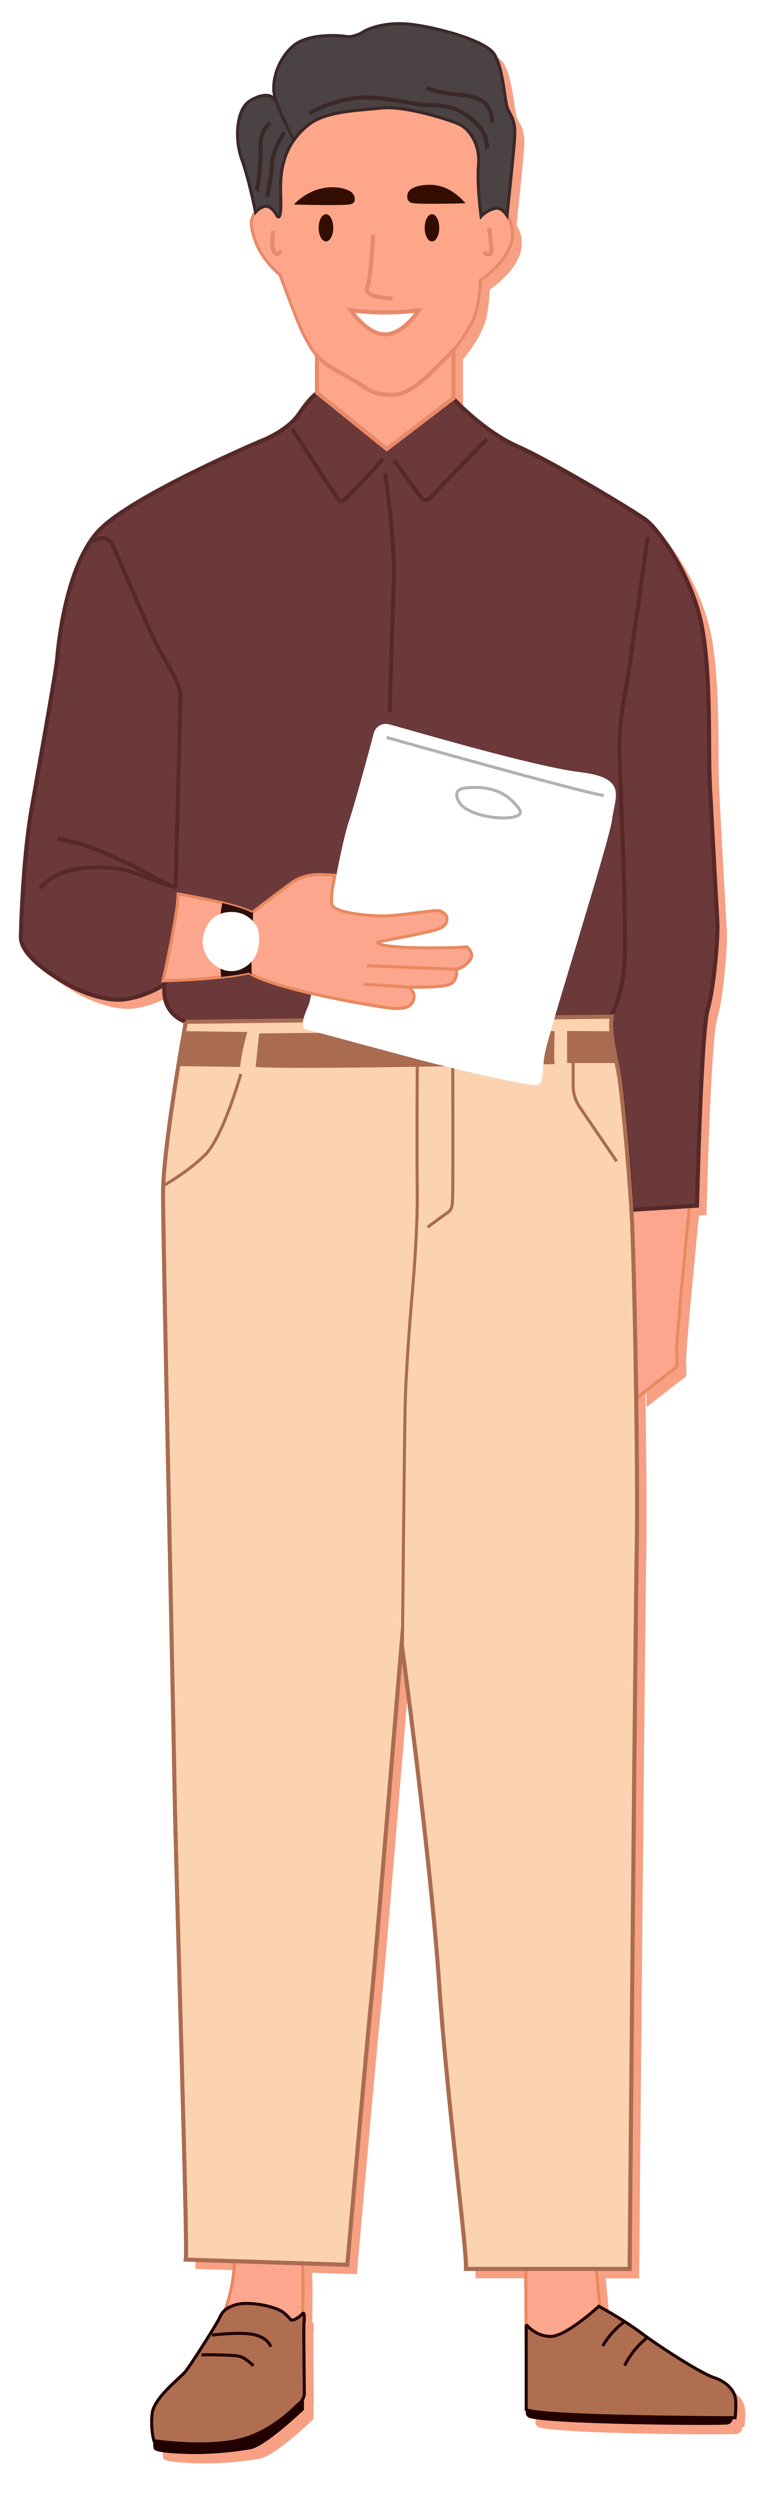
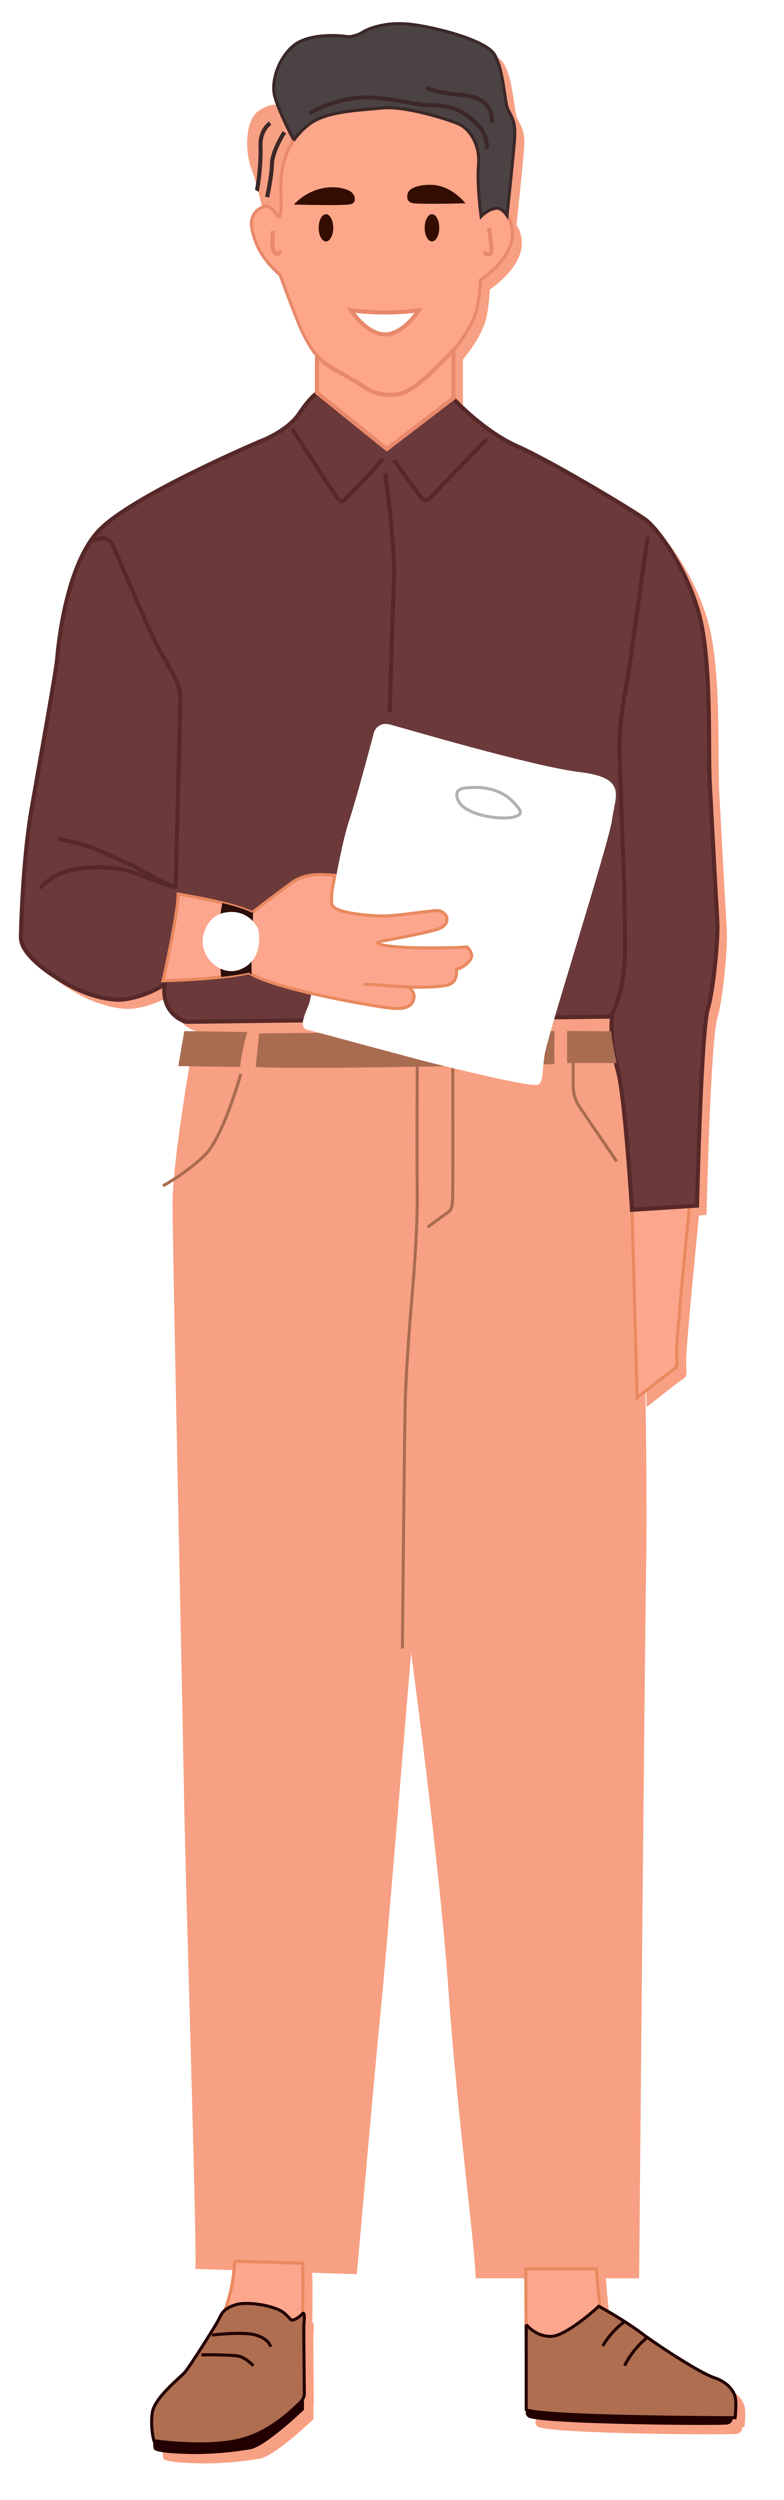
<svg xmlns="http://www.w3.org/2000/svg" id="Layer_2" data-name="Layer 2" viewBox="0 0 113 360">
  <defs>
    <style>
      .cls-1 {
        fill: #4b4243;
      }

      .cls-1, .cls-2, .cls-3, .cls-4, .cls-5, .cls-6, .cls-7, .cls-8, .cls-9, .cls-10, .cls-11, .cls-12, .cls-13, .cls-14, .cls-15 {
        stroke-miterlimit: 10;
      }

      .cls-1, .cls-2, .cls-4, .cls-5, .cls-7, .cls-11, .cls-13, .cls-14 {
        stroke-width: .44px;
      }

      .cls-1, .cls-3 {
        stroke: #3c2829;
      }

      .cls-2 {
        stroke: #b2b2b2;
      }

      .cls-2, .cls-3, .cls-5, .cls-7, .cls-8, .cls-10, .cls-13 {
        fill: none;
      }

      .cls-3, .cls-6, .cls-8, .cls-9, .cls-10, .cls-12, .cls-15 {
        stroke-width: .59px;
      }

      .cls-4 {
        fill: #af6e50;
      }

      .cls-4, .cls-13 {
        stroke: #220001;
      }

      .cls-16, .cls-15 {
        fill: #fff;
      }

      .cls-5, .cls-14 {
        stroke: #e9895f;
      }

      .cls-6 {
        fill: #fbd3b1;
      }

      .cls-6, .cls-7 {
        stroke: #aa6c51;
      }

      .cls-17 {
        fill: #aa6c51;
      }

      .cls-8, .cls-9, .cls-11, .cls-15 {
        stroke: #e9896b;
      }

      .cls-18 {
        fill: #2c0f0a;
      }

      .cls-9, .cls-11 {
        fill: #fda689;
      }

      .cls-19 {
        fill: #220001;
      }

      .cls-10, .cls-12 {
        stroke: #572828;
      }

      .cls-20 {
        fill: #320d00;
      }

      .cls-12 {
        fill: #6b393a;
      }

      .cls-21 {
        fill: #f7a083;
        filter: url(#drop-shadow-1);
      }

      .cls-14 {
        fill: #fca68e;
      }
    </style>
    <filter id="drop-shadow-1" x="0" y="0" width="113" height="360" filterUnits="userSpaceOnUse">
      <feOffset dx="1.36" dy="1.36" />
      <feGaussianBlur result="blur" stdDeviation="1.36" />
      <feFlood flood-color="#000" flood-opacity=".4" />
      <feComposite in2="blur" operator="in" />
      <feComposite in="SourceGraphic" />
    </filter>
  </defs>
  <g id="Full_Page_Mobile_Drona" data-name="Full Page_Mobile Drona">
    <g id="Why_Skill_Degrees_" data-name="Why Skill Degrees?">
      <g id="Why_Skill_Degrees_-2" data-name="Why Skill Degrees?">
        <g>
          <path class="cls-21" d="M105.94,348.17s.25-2.09,0-3.04c-.25-.95-1.2-2.14-3.04-2.74-1.84-.6-7.68-4.34-10.42-6.38-.8-.59-1.65-1.17-2.46-1.69h0s0,0,0,0c-1.64-1.05-3.1-1.86-3.56-2.12,0-.04,0-.09,0-.13-.15-1.15-.5-5.33-.5-5.33h4.8s.83-93.41,1.03-103.98c.13-7.11-.07-23.31-.33-35.2l.38,13.72s4.42-3.51,5.17-4.01c.75-.5.57-.7.52-2.57-.05-1.87,1.85-21.01,1.85-21.02l1.09-.07s.57-24.92,1.55-28.29c.97-3.36,1.4-10.54,1.38-10.78-.02-.24,0,0,.02-.93.02-.93-.21-4.21-.21-4.21,0,0-.65-11.86-.9-16.7-.25-4.83.22-14.6-1.05-22.01-1.27-7.4-6.23-14.38-8.17-15.83-1.94-1.45-13.62-8.44-18.52-10.6-4.9-2.17-9.2-6.84-9.2-6.84l-8.88,6.67,8.88-6.77v-6.93h0c1.57-1.82,3.01-4.3,3.37-5.96.42-1.92.5-4.11.5-4.11,0,0,3.21-2.04,4.29-4.91.67-1.79.2-3.54-.55-4.55.04.05.08.1.11.15.16-1.56.91-8.55,1.09-11.03.2-2.79-.57-3.24-1.02-4.39-.45-1.14-.57-5.56-1.89-7.77-1.32-2.22-9.77-4.26-13.01-4.42-3.24-.15-5.35.81-5.99,1.22-.63.41-1.65.75-2.47.6-.83-.15-5.35-.49-7.54,1.38-2.2,1.87-3.15,5.1-2.69,7.09.06.27.16.58.27.91-.2-.22-.36-.37-.47-.51-.35-.45-1.65-.7-3.44.5-1.8,1.19-2.14,5.38-1.05,8.38.87,2.38,1.69,6.14,1.97,7.56,0,0,0,0,0,0-.49.55-.77,1.37-.52,2.52.41,1.91,1.31,4.19,4.04,6.54,0,0,2.73,7.46,3.48,8.76.46.8.91,1.83,1.85,2.87v5.3l6.15,4.96-6.15-4.89s-.87.45-2.59,2.99c-1.72,2.54-5.61,3.96-5.61,3.96,0,0-18.54,7.85-23.25,12.86-4.71,5.01-5.83,16.45-5.98,18.34-.15,1.89-2.59,15.4-3.69,21.68-1.1,6.28-1.47,15.08-1.55,18.48s7.48,7.22,7.48,7.22c0,0,4.29,2.24,7.6,1.74,3.31-.5,5.66-2.17,5.66-2.17-.62,4.44,3.04,5.43,3.04,5.43,0,0-.49,2.69-1.1,6.38h0c-.87,5.34-1.98,12.77-2.17,17.21l-.03.04s.01,0,.03-.01c-.02.41-.03.8-.03,1.16,0,6.83,1.4,70.38,1.64,84.74.25,14.36,1.94,66.79,1.64,68.74l7.03.23c-.03.79-.1,1.64-.24,2.55-.25,1.72-.67,3.22-1.11,4.46,0,0,0,0,0,0-.53.44-.72.93-.97,1.44-.41.82-4.11,6.69-4.86,7.55-.75.86-4.45,3.7-4.71,5.94-.2,1.71.06,3.09.19,3.65h0s-.12,1.24.11,1.54,1.68.56,5.05.64,6.58-.3,8.79-.67c2.21-.37,7.75-5.69,7.75-5.69v-1.97h0c.08-.32.05-.56.05-.56,0,0-.09-9.35-.06-9.79.04-.42.17-1.77-.16-1.55.03-2.2.08-6.03-.03-7.22l6.45.21s2.89-32.75,3.49-38.43c.6-5.68,3.89-45.91,4.34-51.07,0,0,4.19,31.18,5.38,48.67,1.2,17.5,4.09,39.03,3.89,41.42h8.62c.02,3.96.04,7.91.06,11.87v8.42s.05.02.07.03l-.07.13c-.24.67.4.98.4.98,2.69,1,27.85,1.16,28.64.97.79-.19.74-.97.74-.97h0c.22,0,.34,0,.34,0ZM88.17,149c-.09-.9-.1-1.78.03-2.6-.06.72-.09,1.58-.03,2.6ZM91.2,178.17c-.05-1.41-.1-2.55-.15-3.36-.39-6.73-1.32-16.66-1.76-19.57.93,4.85,1.8,18.97,1.8,18.97l.11,3.95ZM40.45,26.29c0,.13,0,.25-.01.38,0-.13,0-.26.01-.38ZM40.94,23.12c-.02.08-.04.17-.07.25.02-.08.04-.17.07-.25ZM40.72,24.02c-.02.11-.04.21-.06.32.02-.11.04-.21.06-.32ZM40.52,25.24c-.01.1-.02.2-.02.29,0-.1.01-.2.02-.29ZM69.13,29.38c-.1-1.01-.2-2.32-.23-3.58.02,1.26.13,2.57.23,3.58ZM68.9,25.78s0-.03,0-.05c0,.02,0,.03,0,.05ZM46.17,51.73s-.02-.02-.03-.03c0,0,.02.02.03.03ZM47.07,52.47s-.1-.07-.15-.11c.05.04.1.07.15.11ZM47.51,52.77c-.08-.05-.17-.11-.25-.16.08.06.16.11.25.16ZM55.43,56.8c-1.13-.14-2.09-.51-2.5-.81.41.29,1.38.67,2.5.81ZM59.78,55.64c1.69-1.18,3.35-2.97,4.81-4.42.05-.05.11-.11.16-.17-.05.06-.11.11-.16.17-1.47,1.45-3.13,3.25-4.82,4.42ZM64.97,50.83s0,0,.01-.01c0,0,0,0-.01.01ZM72.96,30.86c-.06-.08-.13-.16-.2-.24.07.07.13.15.2.24ZM72.71,30.57c-.07-.07-.14-.14-.21-.19.07.06.14.12.21.19ZM72.38,30.28s-.07-.06-.11-.08c.04.02.07.05.11.08ZM72.14,30.13s-.07-.04-.11-.05c.04.02.07.03.11.05ZM71.91,30.03s-.07-.02-.11-.03c.04,0,.07.02.11.03ZM71.69,29.98s-.08,0-.13,0c.04,0,.08,0,.13,0ZM43.96,18.38c-.05.05-.11.1-.16.15.05-.05.11-.1.16-.15ZM43.47,18.85c-.06.06-.12.12-.18.19.06-.06.12-.13.18-.19ZM42.83,19.55c.05-.06.11-.13.16-.19-.06.06-.11.13-.16.19ZM41.64,21.35s-.04.07-.05.11c.02-.04.03-.07.05-.11ZM41.28,22.15c-.02.05-.04.1-.06.16.02-.05.04-.1.06-.16ZM38,29.76s-.05.02-.08.03c.03,0,.05-.02.08-.03.46-.16.87.05,1.2.33-.32-.29-.74-.49-1.19-.33ZM37.08,30.29s.03-.03.05-.04c-.02.01-.03.03-.05.04ZM37.34,30.1s.05-.03.07-.05c-.02.02-.05.03-.07.05ZM37.65,29.92s.07-.03.1-.05c-.03.02-.07.03-.1.05ZM40.23,31.2c.17-.19.31-.99.21-3.43,0-.03,0-.06,0-.09,0,.03,0,.06,0,.09.1,2.45-.04,3.24-.21,3.43ZM45.91,51.47s0,0,0,0c0,0,0,0,0,0ZM47.67,52.87c.15.09.3.18.46.27.36.2.69.39,1,.56-.31-.17-.64-.36-1-.56-.16-.09-.31-.18-.46-.27Z" />
          <g id="Employee">
            <g id="Right_Leg" data-name="Right Leg">
              <path class="cls-14" d="M33.81,325.62c-.03.79-.1,1.64-.24,2.55-.25,1.72-.67,3.22-1.11,4.46,3.71.7,7.43,1.41,11.14,2.11,0,0,.15-7.11,0-8.81l-9.8-.31Z" />
              <path class="cls-19" d="M43.81,345.06v1.97s-5.54,5.32-7.75,5.69c-2.21.37-5.42.75-8.79.67-3.36-.07-4.82-.34-5.05-.64s-.11-1.54-.11-1.54l9.04-.14,5.23-1.23,3.63-2.36,2.06-1.79,1.73-.63Z" />
              <path class="cls-4" d="M22.19,351.49s-.52-1.68-.26-3.93,3.96-5.08,4.71-5.94,4.45-6.73,4.86-7.55.64-1.61,2.47-2.17,5.83.19,6.99,1.2.82,1.01,1.16,1.01,1.05-.45,1.46-.9.26,1.05.22,1.5.06,9.79.06,9.79c0,0,.13.86-.69,1.57s-4.19,4.41-9.16,5.42c-4.97,1.01-11.81,0-11.81,0Z" />
              <path class="cls-13" d="M30.56,336.27s4.41-.56,6.32,0c1.91.56,2.13,1.68,2.13,1.68" />
              <path class="cls-13" d="M29.03,339.11s4.56-.04,5.5.22,1.98,1.35,1.98,1.35" />
            </g>
            <g id="Left_Leg" data-name="Left Leg">
              <path class="cls-19" d="M105.61,348.17s.05.79-.74.97-25.94.02-28.64-.97c0,0-.64-.31-.4-.98l.45-.82,29.32,1.05v.76Z" />
              <path class="cls-14" d="M85.95,326.74s.35,4.19.5,5.33c.15,1.15-1.69,3.89-1.69,3.89l-3.19,2.39-3.49.9c-.75-.21-1.5-.42-2.24-.64-.02-3.96-.04-7.92-.06-11.88h10.17Z" />
              <path class="cls-4" d="M75.84,334.74s1.3,1.72,3.54,1.72,6.93-4.34,6.93-4.34c0,0,3.44,1.84,6.18,3.89s8.57,5.78,10.42,6.38,2.79,1.79,3.04,2.74,0,3.04,0,3.04c0,0-27.56-.05-30.11-1.15v-12.29Z" />
              <path class="cls-13" d="M90.02,340.67c.41-.81,1.02-1.8,1.93-2.79.46-.5.92-.93,1.36-1.27" />
              <path class="cls-13" d="M86.88,337.83c.44-.76,1.09-1.67,2.01-2.55.39-.37.77-.69,1.14-.96" />
            </g>
            <path id="Left_Hand" data-name="Left Hand" class="cls-14" d="M99.37,173.68s-1.9,19.15-1.85,21.02.22,2.07-.52,2.57-5.17,4.01-5.17,4.01l-.74-27.07,8.28-.53Z" />
            <g id="Shirt">
              <path class="cls-12" d="M65.36,57.43s4.31,4.67,9.2,6.84c4.9,2.17,16.57,9.16,18.52,10.6s6.9,8.42,8.17,15.83c1.27,7.4.8,17.17,1.05,22.01.25,4.83.9,16.7.9,16.7,0,0,.22,3.28.21,4.21s-.04.69-.02.93-.41,7.41-1.38,10.78c-.97,3.36-1.55,28.29-1.55,28.29l-9.37.6s-1-16.15-1.99-19.84c-1-3.69-1.05-6.23-.9-7.98l-61.41.75s-3.66-1-3.04-5.43c0,0-2.34,1.67-5.66,2.17-3.31.5-7.6-1.74-7.6-1.74,0,0-7.55-3.81-7.48-7.22s.45-12.2,1.55-18.48c1.1-6.28,3.54-19.79,3.69-21.68s1.27-13.33,5.98-18.34c4.71-5.01,23.25-12.86,23.25-12.86,0,0,3.89-1.42,5.61-3.96,1.72-2.54,2.59-2.99,2.59-2.99l10.09,8.03,9.59-7.2Z" />
              <path class="cls-10" d="M13.26,77.94s1.99-1.12,2.79.25,5.21,12.39,7.2,15.88,2.74,4.83,2.74,6.23-.66,26.55-.66,27.3-5.2-2.62-7.63-3.59-4.49-2.43-9.42-3.18" />
              <path class="cls-10" d="M5.82,127.93s1.5-2.09,4.71-2.69c3.21-.6,5.76-.26,7.29,0,1.53.26,5.72,2.2,7.29,2.46" />
              <path class="cls-10" d="M42.12,61.76s4.83,7.55,5.71,8.77,1.15,2.19,2.04,1.27,4.66-4.81,5.28-5.71" />
              <path class="cls-10" d="M56.79,66.3l3.86,5.28s.62,1.02,1.5,0,8-8.32,8-8.32" />
              <path class="cls-10" d="M55.52,68.14s1.47,10.57,1.27,15.15c-.2,4.59-.63,19.31-.63,19.31" />
              <path class="cls-10" d="M93.33,77.31s-2.47,18.24-3.07,21.53c-.6,3.29-1.05,6.5-.97,9.42.07,2.92.65,18.49.65,18.49,0,0,.25,9.4.1,11.56-.21,3.02-.64,4.71-1.12,6.07-.27.75-.54,1.36-.75,1.79" />
            </g>
            <g id="Pant">
-               <path class="cls-6" d="M26.79,147.15s-3.29,17.94-3.29,24.77c0,6.83,1.4,70.38,1.64,84.74s1.94,66.79,1.64,68.74l23.28.75s2.89-32.75,3.49-38.43,3.89-45.91,4.34-51.07c0,0,4.19,31.18,5.38,48.67,1.2,17.5,4.09,39.03,3.89,41.42h23.59s.83-93.41,1.03-103.98c.2-10.57-.34-41.22-.74-47.95-.39-6.73-1.32-16.68-1.76-19.57-.44-2.89-1.51-6.15-1.09-8.84l-61.41.75Z" />
              <path class="cls-17" d="M26.55,148.49s7.84.11,9.09.13c0,0-.9,3.17-1.02,5.03l-8.92-.12.86-5.04Z" />
              <path class="cls-17" d="M81.74,148.47v4.62h7.14s-.82-3.77-.76-4.58l-6.38-.04Z" />
              <path class="cls-17" d="M37.35,148.82s39.38-.41,42.6-.33c0,0-.15,3.93,0,4.75,0,0-37.31.86-43.1.41l.5-4.83Z" />
              <path class="cls-7" d="M34.71,154.66s-2.54,9.08-5.16,11.66c-2.62,2.58-6.06,4.45-6.06,4.45" />
              <path class="cls-7" d="M82.61,153.09v2.98s-.15,1.74.9,3.29,4.72,6.93,5.37,7.88" />
              <path class="cls-7" d="M60.14,153.62s-.07,12.07,0,18.12-.77,15.1-.77,15.1c0,0-.84,9.64-.97,15.4s-.4,35.16-.4,35.16" />
              <path class="cls-7" d="M65.26,153.54s.04,14.92,0,17.28.07,3.25-.71,3.78-2.92,2.13-2.92,2.13" />
            </g>
            <g id="Pad">
              <path class="cls-16" d="M47.8,129.79s1.4-8.27,2.49-11.51,3.64-12.91,3.64-12.91c0,0,.55-1.45,2.19-1.05s20.64,6.06,27.51,6.88,5.01,3.48,4.6,6.77-9.33,31.17-9.73,33.91c-.4,2.74-.2,3.74-.85,4.29s-12.16-2.29-15.2-3.04c-3.04-.75-16.57-4.46-18.14-4.83-1.57-.37.11-3.07.34-4.11s3.15-14.38,3.15-14.38Z" />
              <path class="cls-2" d="M66.09,115.36c-.1-.2-.42-.86-.15-1.34.24-.42.83-.54,1.45-.58,1.18-.08,4.56-.32,6.84,2.33.56.65.86,1,.74,1.32-.48,1.36-7.67.74-8.88-1.73Z" />
-               <path class="cls-2" d="M55.7,106.19s28.24,7.96,31.34,8.37" />
            </g>
            <g id="Right_Hand" data-name="Right Hand">
              <path class="cls-14" d="M23.5,141.24s2.17-9.64,2.17-12.49c0,0,8.3,1.35,10.65,2.69,0,0,3.93-3.04,5.77-4.34,1.84-1.3,3.89-1.25,6.18-1.05,0,0-.7,2.92-.42,4.19s5.48,1.67,7.48,1.67,7.38-.9,7.93-.77,1.1.6,1.15,1,.02,1.1-1.07,1.58-6.97,1.55-8.49,1.85c-1.51.3.97.92,6.43.93,5.46.02,5.98-.15,5.98-.15,0,0,.63.42.72,1.2s-1.32,1.91-2.21,2.04c0,0,.36,1.84-1.25,2.26s-5.57.3-5.57.3c0,0,.95.74.69,1.74s-1.14,1.44-2.93,1.33c-1.79-.11-17.2-2.69-20.81-5.15,0,0-3.19.89-12.39,1.17Z" />
-               <path class="cls-5" d="M52.91,139.07c4.3.17,8.61.34,12.91.51" />
              <path class="cls-5" d="M52.36,141.71c2.19.15,4.39.29,6.58.44" />
            </g>
            <g id="Watch">
              <path class="cls-16" d="M29.23,135.13s.35-3.49,3.64-3.79,4.34,2.49,4.34,2.49c0,0,.95,3.84-2.04,5.53-2.99,1.69-6.33-1.3-5.93-4.24Z" />
              <path class="cls-18" d="M36.28,140.31c-.15-.08-.28-.16-.4-.25,0,0-1.14.32-4.01.63-.03-.35-.06-.74-.09-1.19,1.02.47,2.23.52,3.38-.14.45-.25.81-.56,1.09-.88,0,.66,0,1.28.03,1.83Z" />
              <path class="cls-18" d="M36.49,131.31c-.02.39-.04.84-.06,1.33-.66-.71-1.78-1.46-3.56-1.29-.4.04-.76.12-1.08.24.06-.57.15-1.1.27-1.55,1.75.43,3.4.92,4.26,1.41,0,0,.06-.05.17-.13Z" />
            </g>
            <g id="Face">
              <path class="cls-11" d="M39.87,30.96s-.82-1.57-1.87-1.2c-1.05.37-2.09,1.38-1.68,3.29s1.31,4.19,4.04,6.54c0,0,2.73,7.46,3.48,8.76s1.45,3.19,4.29,4.79,4.04,2.29,4.79,2.84,3.46,1.42,5.58.42,4.26-3.36,6.11-5.18c1.84-1.82,3.71-4.86,4.14-6.78s.5-4.11.5-4.11c0,0,3.21-2.04,4.29-4.91,1.07-2.87-.77-5.63-2.04-5.43-1.27.2-2.14,1.17-2.14,1.17,0,0-.62-4.59-.37-7.43s-1.25-5.18-2.89-5.88-7.81-2.64-11.03-2.29-8.01.4-10.55,2.39c-2.54,1.99-4.24,4.93-4.04,9.82s-.57,3.19-.57,3.19Z" />
-               <path class="cls-1" d="M40.44,27.77c.2,4.88-.57,3.19-.57,3.19,0,0-.82-1.58-1.87-1.2-.42.15-.84.4-1.17.78-.29-1.42-1.1-5.17-1.97-7.56-1.1-2.99-.75-7.18,1.05-8.38,1.79-1.19,3.09-.95,3.44-.5.35.45,1.25,1.05,2.44,3.69.36.81.62,1.49.8,2.06-1.45,1.87-2.29,4.39-2.14,7.91Z" />
              <path class="cls-1" d="M74.17,19.99c-.18,2.48-.93,9.47-1.09,11.03-.48-.7-1.09-1.11-1.6-1.03-1.27.2-2.14,1.17-2.14,1.17,0,0-.62-4.59-.37-7.43.25-2.85-1.25-5.19-2.89-5.89-1.65-.7-7.81-2.64-11.03-2.29-3.22.35-8.01.4-10.55,2.39-.78.61-1.48,1.31-2.07,2.13l-.18-.08s-2.24-4.29-2.69-6.28c-.45-2,.5-5.22,2.69-7.09,2.19-1.87,6.71-1.53,7.54-1.38.82.15,1.83-.19,2.47-.6.64-.41,2.75-1.37,5.99-1.22,3.24.15,11.69,2.2,13.01,4.42,1.32,2.21,1.45,6.63,1.89,7.77.45,1.15,1.22,1.6,1.02,4.39Z" />
              <path class="cls-20" d="M42.34,29.46c.65-.67,1.93-1.8,3.85-2.28,2.21-.55,3.89.08,4.37.42.29.21.44.5.44.5.14.28.22.73.02,1.02-.18.25-.51.31-.71.33-1.6.18-7.35.02-7.96,0Z" />
              <path class="cls-20" d="M67.09,29.28c-.6-.71-2.24-2.46-4.67-2.65-1.19-.09-3.22.13-3.63,1.16-.11.28-.18.8.09,1.14.23.29.62.34.81.35.91.09,3.68.09,7.4,0Z" />
              <ellipse class="cls-20" cx="46.98" cy="32.81" rx="1.05" ry="1.96" />
              <ellipse class="cls-20" cx="62.26" cy="32.81" rx="1.05" ry="1.96" />
-               <path class="cls-8" d="M53.78,33.8s-.3,6.24-.86,7.66,3.66,1.53,3.66,1.53" />
              <path class="cls-15" d="M60.36,44.68c-5.12.71-9.79,0-9.79,0,0,0,2.24,3.44,4.9,3.48,2.65.04,4.9-3.48,4.9-3.48Z" />
              <path class="cls-3" d="M61.48,12.62s.85.7,5.38,1.1c4.54.4,4.04,3.94,4.04,3.94" />
              <path class="cls-3" d="M44.58,16.35s2.94-1.84,6.75-2.24,8.45,1.05,10.34,1.02c1.89-.02,3.99.22,5.73,1.57s2.79,2.49,2.79,4.74" />
              <path class="cls-3" d="M40.99,19.05s-1.74,2.64-1.79,4.54-.7,4.79-.7,4.79" />
              <path class="cls-3" d="M38.95,17.74s-1.5.91-1.4,3.35c.1,2.44-.4,6.13-.55,6.38" />
              <path class="cls-8" d="M70.48,32.78s.3,1.94.35,3.19-1.1.37-1.1.37" />
              <path class="cls-8" d="M39.37,33.26s-.36,2.24.15,3.01.95-.19.95-.19" />
              <path class="cls-9" d="M65.36,50.4v6.93l-9.61,7.33-10.07-8.12v-5.31c.58.64,1.36,1.31,2.44,1.92,2.84,1.59,4.04,2.29,4.79,2.84.74.55,3.46,1.42,5.58.42s4.26-3.36,6.11-5.18c.25-.25.51-.53.76-.82h0Z" />
            </g>
          </g>
        </g>
      </g>
    </g>
  </g>
</svg>